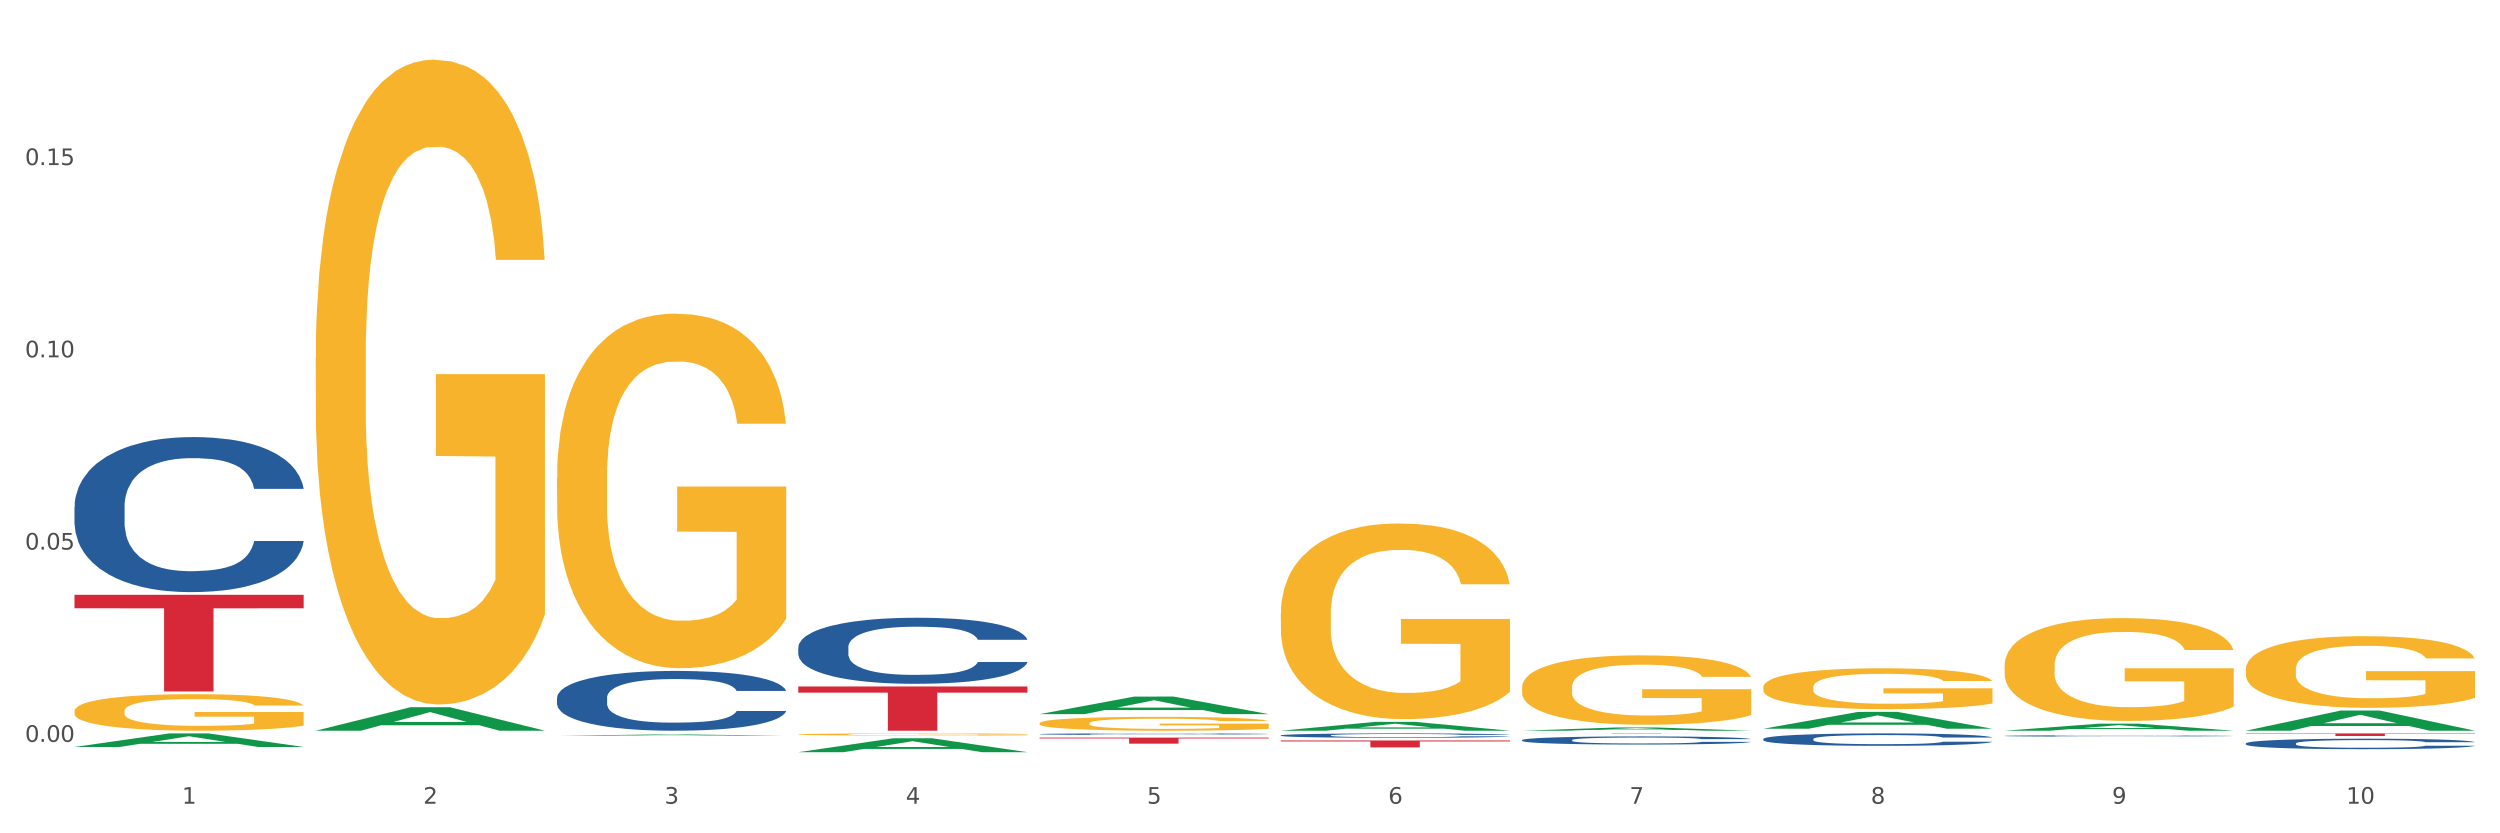
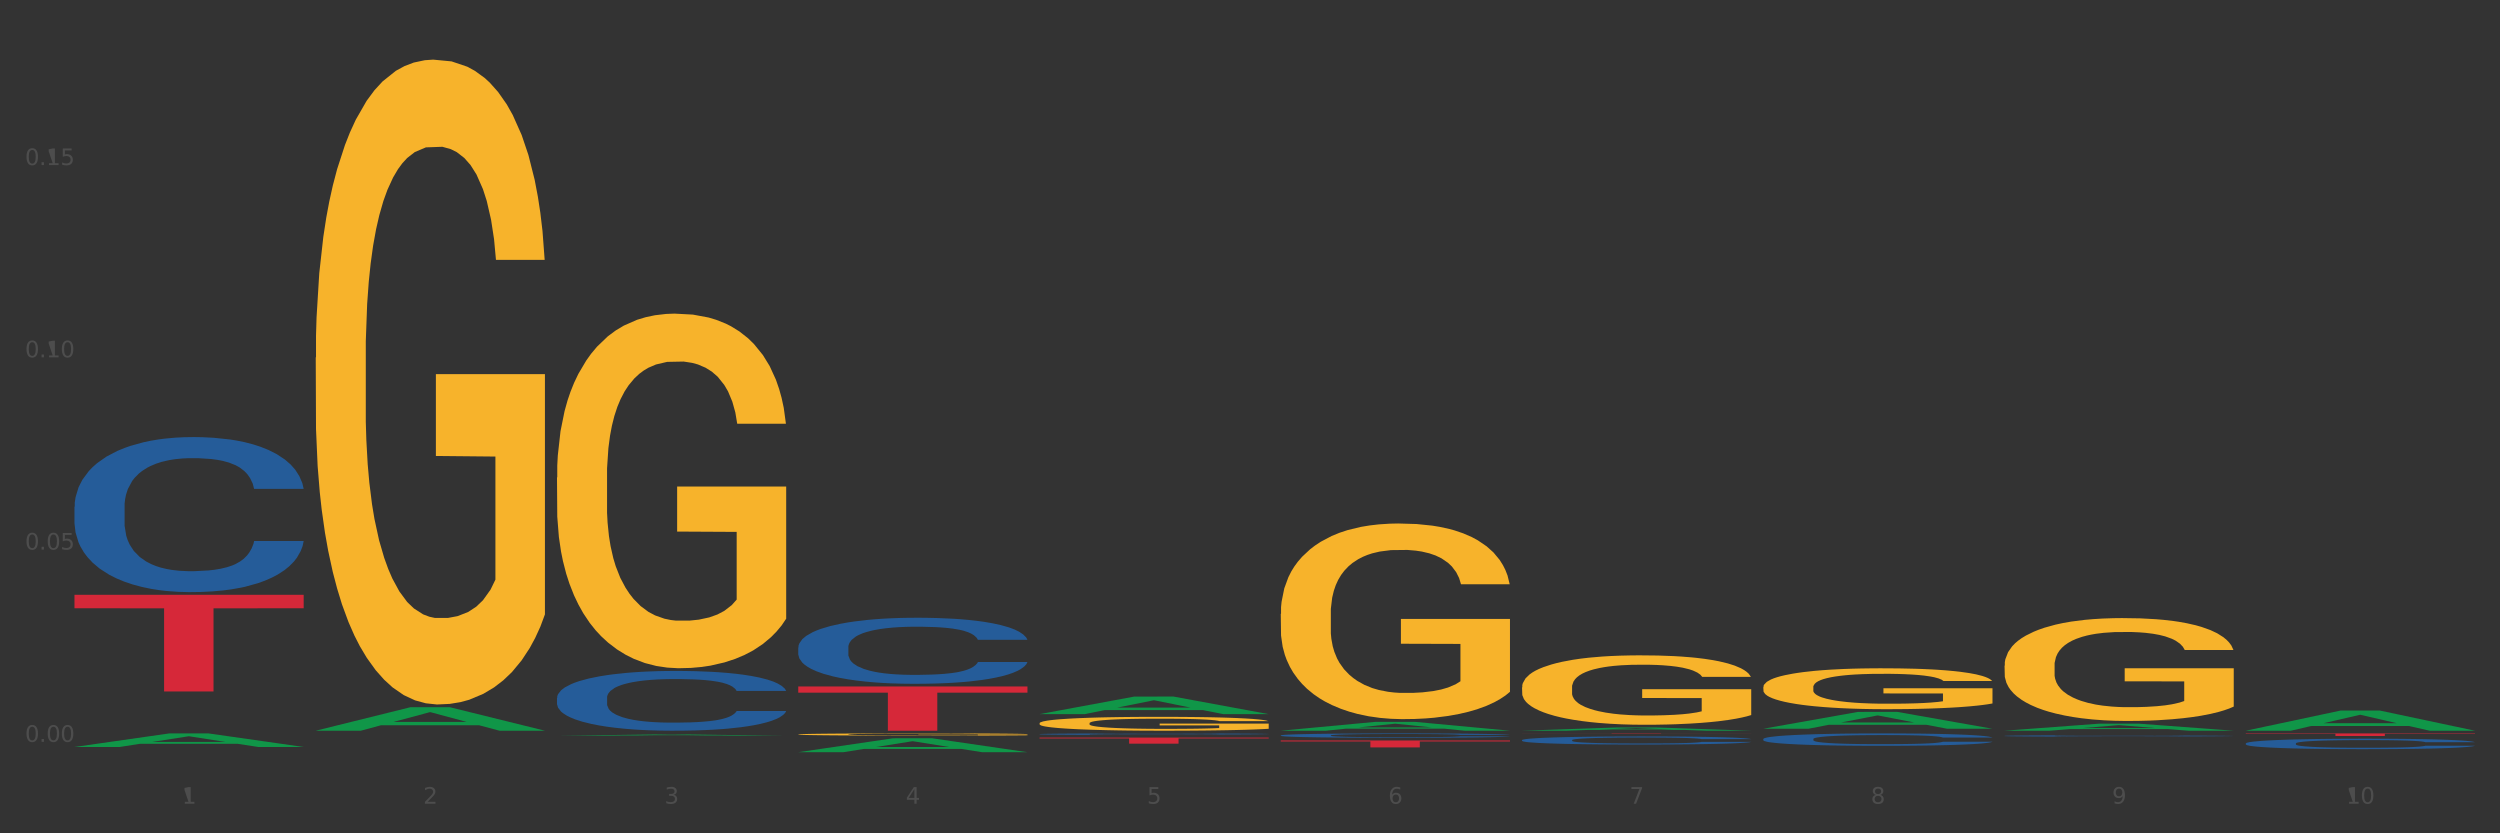
<svg xmlns="http://www.w3.org/2000/svg" xmlns:xlink="http://www.w3.org/1999/xlink" width="1080pt" height="360pt" viewBox="0 0 1080 360" version="1.1">
  <rect x="0" y="0" width="1080" height="360" fill="#333333" stroke="none" />
  <defs>
    <style type="text/css">*{stroke-linejoin: round; stroke-linecap: butt}</style>
  </defs>
  <g id="figure_1">
    <g id="patch_1">
-       <path d="M 0 360  L 1080 360  L 1080 0  L 0 0  z " style="fill: #ffffff; stroke: #ffffff; stroke-linejoin: miter" />
-     </g>
+       </g>
    <g id="axes_1">
      <g id="matplotlib.axis_1">
        <g id="xtick_1">
          <g id="text_1">
            <g style="fill: #4d4d4d" transform="translate(78.627 347.204) scale(0.096 -0.096)">
              <defs>
-                 <path id="DejaVuSans-31" d="M 794 531  L 1825 531  L 1825 4091  L 703 3866  L 703 4441  L 1819 4666  L 2450 4666  L 2450 531  L 3481 531  L 3481 0  L 794 0  L 794 531  z " transform="scale(0.016)" />
+                 <path id="DejaVuSans-31" d="M 794 531  L 1825 531  L 703 3866  L 703 4441  L 1819 4666  L 2450 4666  L 2450 531  L 3481 531  L 3481 0  L 794 0  L 794 531  z " transform="scale(0.016)" />
              </defs>
              <use xlink:href="#DejaVuSans-31" />
            </g>
          </g>
        </g>
        <g id="xtick_2">
          <g id="text_2">
            <g style="fill: #4d4d4d" transform="translate(182.851 347.204) scale(0.096 -0.096)">
              <defs>
                <path id="DejaVuSans-32" d="M 1228 531  L 3431 531  L 3431 0  L 469 0  L 469 531  Q 828 903 1448 1529  Q 2069 2156 2228 2338  Q 2531 2678 2651 2914  Q 2772 3150 2772 3378  Q 2772 3750 2511 3984  Q 2250 4219 1831 4219  Q 1534 4219 1204 4116  Q 875 4013 500 3803  L 500 4441  Q 881 4594 1212 4672  Q 1544 4750 1819 4750  Q 2544 4750 2975 4387  Q 3406 4025 3406 3419  Q 3406 3131 3298 2873  Q 3191 2616 2906 2266  Q 2828 2175 2409 1742  Q 1991 1309 1228 531  z " transform="scale(0.016)" />
              </defs>
              <use xlink:href="#DejaVuSans-32" />
            </g>
          </g>
        </g>
        <g id="xtick_3">
          <g id="text_3">
            <g style="fill: #4d4d4d" transform="translate(287.074 347.204) scale(0.096 -0.096)">
              <defs>
                <path id="DejaVuSans-33" d="M 2597 2516  Q 3050 2419 3304 2112  Q 3559 1806 3559 1356  Q 3559 666 3084 287  Q 2609 -91 1734 -91  Q 1441 -91 1130 -33  Q 819 25 488 141  L 488 750  Q 750 597 1062 519  Q 1375 441 1716 441  Q 2309 441 2620 675  Q 2931 909 2931 1356  Q 2931 1769 2642 2001  Q 2353 2234 1838 2234  L 1294 2234  L 1294 2753  L 1863 2753  Q 2328 2753 2575 2939  Q 2822 3125 2822 3475  Q 2822 3834 2567 4026  Q 2313 4219 1838 4219  Q 1578 4219 1281 4162  Q 984 4106 628 3988  L 628 4550  Q 988 4650 1302 4700  Q 1616 4750 1894 4750  Q 2613 4750 3031 4423  Q 3450 4097 3450 3541  Q 3450 3153 3228 2886  Q 3006 2619 2597 2516  z " transform="scale(0.016)" />
              </defs>
              <use xlink:href="#DejaVuSans-33" />
            </g>
          </g>
        </g>
        <g id="xtick_4">
          <g id="text_4">
            <g style="fill: #4d4d4d" transform="translate(391.298 347.204) scale(0.096 -0.096)">
              <defs>
                <path id="DejaVuSans-34" d="M 2419 4116  L 825 1625  L 2419 1625  L 2419 4116  z M 2253 4666  L 3047 4666  L 3047 1625  L 3713 1625  L 3713 1100  L 3047 1100  L 3047 0  L 2419 0  L 2419 1100  L 313 1100  L 313 1709  L 2253 4666  z " transform="scale(0.016)" />
              </defs>
              <use xlink:href="#DejaVuSans-34" />
            </g>
          </g>
        </g>
        <g id="xtick_5">
          <g id="text_5">
            <g style="fill: #4d4d4d" transform="translate(495.522 347.204) scale(0.096 -0.096)">
              <defs>
                <path id="DejaVuSans-35" d="M 691 4666  L 3169 4666  L 3169 4134  L 1269 4134  L 1269 2991  Q 1406 3038 1543 3061  Q 1681 3084 1819 3084  Q 2600 3084 3056 2656  Q 3513 2228 3513 1497  Q 3513 744 3044 326  Q 2575 -91 1722 -91  Q 1428 -91 1123 -41  Q 819 9 494 109  L 494 744  Q 775 591 1075 516  Q 1375 441 1709 441  Q 2250 441 2565 725  Q 2881 1009 2881 1497  Q 2881 1984 2565 2268  Q 2250 2553 1709 2553  Q 1456 2553 1204 2497  Q 953 2441 691 2322  L 691 4666  z " transform="scale(0.016)" />
              </defs>
              <use xlink:href="#DejaVuSans-35" />
            </g>
          </g>
        </g>
        <g id="xtick_6">
          <g id="text_6">
            <g style="fill: #4d4d4d" transform="translate(599.745 347.204) scale(0.096 -0.096)">
              <defs>
                <path id="DejaVuSans-36" d="M 2113 2584  Q 1688 2584 1439 2293  Q 1191 2003 1191 1497  Q 1191 994 1439 701  Q 1688 409 2113 409  Q 2538 409 2786 701  Q 3034 994 3034 1497  Q 3034 2003 2786 2293  Q 2538 2584 2113 2584  z M 3366 4563  L 3366 3988  Q 3128 4100 2886 4159  Q 2644 4219 2406 4219  Q 1781 4219 1451 3797  Q 1122 3375 1075 2522  Q 1259 2794 1537 2939  Q 1816 3084 2150 3084  Q 2853 3084 3261 2657  Q 3669 2231 3669 1497  Q 3669 778 3244 343  Q 2819 -91 2113 -91  Q 1303 -91 875 529  Q 447 1150 447 2328  Q 447 3434 972 4092  Q 1497 4750 2381 4750  Q 2619 4750 2861 4703  Q 3103 4656 3366 4563  z " transform="scale(0.016)" />
              </defs>
              <use xlink:href="#DejaVuSans-36" />
            </g>
          </g>
        </g>
        <g id="xtick_7">
          <g id="text_7">
            <g style="fill: #4d4d4d" transform="translate(703.969 347.204) scale(0.096 -0.096)">
              <defs>
                <path id="DejaVuSans-37" d="M 525 4666  L 3525 4666  L 3525 4397  L 1831 0  L 1172 0  L 2766 4134  L 525 4134  L 525 4666  z " transform="scale(0.016)" />
              </defs>
              <use xlink:href="#DejaVuSans-37" />
            </g>
          </g>
        </g>
        <g id="xtick_8">
          <g id="text_8">
            <g style="fill: #4d4d4d" transform="translate(808.193 347.204) scale(0.096 -0.096)">
              <defs>
                <path id="DejaVuSans-38" d="M 2034 2216  Q 1584 2216 1326 1975  Q 1069 1734 1069 1313  Q 1069 891 1326 650  Q 1584 409 2034 409  Q 2484 409 2743 651  Q 3003 894 3003 1313  Q 3003 1734 2745 1975  Q 2488 2216 2034 2216  z M 1403 2484  Q 997 2584 770 2862  Q 544 3141 544 3541  Q 544 4100 942 4425  Q 1341 4750 2034 4750  Q 2731 4750 3128 4425  Q 3525 4100 3525 3541  Q 3525 3141 3298 2862  Q 3072 2584 2669 2484  Q 3125 2378 3379 2068  Q 3634 1759 3634 1313  Q 3634 634 3220 271  Q 2806 -91 2034 -91  Q 1263 -91 848 271  Q 434 634 434 1313  Q 434 1759 690 2068  Q 947 2378 1403 2484  z M 1172 3481  Q 1172 3119 1398 2916  Q 1625 2713 2034 2713  Q 2441 2713 2670 2916  Q 2900 3119 2900 3481  Q 2900 3844 2670 4047  Q 2441 4250 2034 4250  Q 1625 4250 1398 4047  Q 1172 3844 1172 3481  z " transform="scale(0.016)" />
              </defs>
              <use xlink:href="#DejaVuSans-38" />
            </g>
          </g>
        </g>
        <g id="xtick_9">
          <g id="text_9">
            <g style="fill: #4d4d4d" transform="translate(912.416 347.204) scale(0.096 -0.096)">
              <defs>
                <path id="DejaVuSans-39" d="M 703 97  L 703 672  Q 941 559 1184 500  Q 1428 441 1663 441  Q 2288 441 2617 861  Q 2947 1281 2994 2138  Q 2813 1869 2534 1725  Q 2256 1581 1919 1581  Q 1219 1581 811 2004  Q 403 2428 403 3163  Q 403 3881 828 4315  Q 1253 4750 1959 4750  Q 2769 4750 3195 4129  Q 3622 3509 3622 2328  Q 3622 1225 3098 567  Q 2575 -91 1691 -91  Q 1453 -91 1209 -44  Q 966 3 703 97  z M 1959 2075  Q 2384 2075 2632 2365  Q 2881 2656 2881 3163  Q 2881 3666 2632 3958  Q 2384 4250 1959 4250  Q 1534 4250 1286 3958  Q 1038 3666 1038 3163  Q 1038 2656 1286 2365  Q 1534 2075 1959 2075  z " transform="scale(0.016)" />
              </defs>
              <use xlink:href="#DejaVuSans-39" />
            </g>
          </g>
        </g>
        <g id="xtick_10">
          <g id="text_10">
            <g style="fill: #4d4d4d" transform="translate(1013.586 347.204) scale(0.096 -0.096)">
              <defs>
                <path id="DejaVuSans-30" d="M 2034 4250  Q 1547 4250 1301 3770  Q 1056 3291 1056 2328  Q 1056 1369 1301 889  Q 1547 409 2034 409  Q 2525 409 2770 889  Q 3016 1369 3016 2328  Q 3016 3291 2770 3770  Q 2525 4250 2034 4250  z M 2034 4750  Q 2819 4750 3233 4129  Q 3647 3509 3647 2328  Q 3647 1150 3233 529  Q 2819 -91 2034 -91  Q 1250 -91 836 529  Q 422 1150 422 2328  Q 422 3509 836 4129  Q 1250 4750 2034 4750  z " transform="scale(0.016)" />
              </defs>
              <use xlink:href="#DejaVuSans-31" />
              <use xlink:href="#DejaVuSans-30" transform="translate(63.623 0)" />
            </g>
          </g>
        </g>
        <g id="xtick_11" />
        <g id="xtick_12" />
        <g id="xtick_13" />
        <g id="xtick_14" />
        <g id="xtick_15" />
        <g id="xtick_16" />
        <g id="xtick_17" />
        <g id="xtick_18" />
        <g id="xtick_19" />
      </g>
      <g id="matplotlib.axis_2">
        <g id="ytick_1">
          <g id="text_11">
            <g style="fill: #4d4d4d" transform="translate(10.8 320.481) scale(0.096 -0.096)">
              <defs>
                <path id="DejaVuSans-2e" d="M 684 794  L 1344 794  L 1344 0  L 684 0  L 684 794  z " transform="scale(0.016)" />
              </defs>
              <use xlink:href="#DejaVuSans-30" />
              <use xlink:href="#DejaVuSans-2e" transform="translate(63.623 0)" />
              <use xlink:href="#DejaVuSans-30" transform="translate(95.41 0)" />
              <use xlink:href="#DejaVuSans-30" transform="translate(159.033 0)" />
            </g>
          </g>
        </g>
        <g id="ytick_2">
          <g id="text_12">
            <g style="fill: #4d4d4d" transform="translate(10.8 237.425) scale(0.096 -0.096)">
              <use xlink:href="#DejaVuSans-30" />
              <use xlink:href="#DejaVuSans-2e" transform="translate(63.623 0)" />
              <use xlink:href="#DejaVuSans-30" transform="translate(95.41 0)" />
              <use xlink:href="#DejaVuSans-35" transform="translate(159.033 0)" />
            </g>
          </g>
        </g>
        <g id="ytick_3">
          <g id="text_13">
            <g style="fill: #4d4d4d" transform="translate(10.8 154.369) scale(0.096 -0.096)">
              <use xlink:href="#DejaVuSans-30" />
              <use xlink:href="#DejaVuSans-2e" transform="translate(63.623 0)" />
              <use xlink:href="#DejaVuSans-31" transform="translate(95.41 0)" />
              <use xlink:href="#DejaVuSans-30" transform="translate(159.033 0)" />
            </g>
          </g>
        </g>
        <g id="ytick_4">
          <g id="text_14">
            <g style="fill: #4d4d4d" transform="translate(10.8 71.313) scale(0.096 -0.096)">
              <use xlink:href="#DejaVuSans-30" />
              <use xlink:href="#DejaVuSans-2e" transform="translate(63.623 0)" />
              <use xlink:href="#DejaVuSans-31" transform="translate(95.41 0)" />
              <use xlink:href="#DejaVuSans-35" transform="translate(159.033 0)" />
            </g>
          </g>
        </g>
        <g id="ytick_5" />
        <g id="ytick_6" />
        <g id="ytick_7" />
        <g id="ytick_8" />
      </g>
      <g id="PolyCollection_1">
        <path d="M 32.175 322.687  L 32.277 322.682  L 73.107 316.839  L 90.051 316.834  L 131.187 322.698  L 111.589 322.698  L 102.709 321.333  L 60.552 321.333  L 60.246 321.355  L 51.671 322.698  L 32.175 322.698  L 32.175 322.687  L 65.86 320.518  L 97.401 320.512  L 81.783 318.084  L 81.579 318.073  L 81.375 318.089  L 65.758 320.512  L 65.86 320.518  L 32.175 322.687  z " clip-path="url(#p0c46ff9c24)" style="fill: #109648" />
        <path d="M 449.069 317.128  L 449.187 317.128  L 449.187 317.111  L 449.538 317.088  L 450.825 317.046  L 452.464 317.014  L 455.272 316.977  L 456.794 316.962  L 458.783 316.944  L 462.88 316.916  L 467.561 316.892  L 470.838 316.879  L 473.296 316.871  L 478.797 316.856  L 481.957 316.849  L 485.234 316.844  L 488.042 316.84  L 492.724 316.836  L 496.469 316.834  L 500.799 316.834  L 504.427 316.834  L 509.226 316.837  L 516.248 316.844  L 518.94 316.848  L 522.568 316.855  L 526.313 316.865  L 529.356 316.874  L 532.867 316.888  L 536.495 316.906  L 540.006 316.929  L 542.464 316.95  L 544.454 316.972  L 546.209 316.999  L 547.497 317.028  L 548.082 317.053  L 526.664 317.053  L 526.079 317.031  L 524.909 317.007  L 523.738 316.99  L 522.451 316.977  L 520.461 316.962  L 518.706 316.953  L 515.78 316.941  L 513.088 316.934  L 510.864 316.93  L 508.173 316.926  L 502.438 316.923  L 498.342 316.923  L 495.767 316.924  L 492.607 316.927  L 489.915 316.931  L 486.755 316.938  L 484.297 316.946  L 481.84 316.956  L 480.435 316.964  L 478.328 316.977  L 476.924 316.987  L 475.051 317.006  L 473.998 317.019  L 472.126 317.053  L 471.306 317.078  L 470.955 317.096  L 470.721 317.115  L 470.721 317.208  L 471.423 317.25  L 472.009 317.268  L 472.945 317.289  L 474.7 317.315  L 477.275 317.341  L 479.967 317.359  L 482.191 317.371  L 484.297 317.379  L 486.404 317.386  L 488.979 317.392  L 491.085 317.395  L 494.245 317.399  L 497.991 317.4  L 500.916 317.4  L 506.885 317.397  L 509.577 317.394  L 512.152 317.39  L 514.961 317.384  L 517.184 317.377  L 518.472 317.371  L 520.578 317.36  L 522.217 317.348  L 523.621 317.334  L 524.558 317.322  L 525.611 317.304  L 526.43 317.284  L 526.664 317.273  L 548.082 317.273  L 547.614 317.295  L 546.795 317.315  L 545.156 317.344  L 543.869 317.36  L 541.879 317.38  L 539.772 317.396  L 536.846 317.415  L 534.155 317.429  L 531.346 317.441  L 528.303 317.451  L 522.802 317.466  L 520.813 317.471  L 516.599 317.478  L 513.322 317.482  L 508.524 317.486  L 503.608 317.488  L 498.459 317.489  L 493.894 317.488  L 488.862 317.484  L 485.702 317.481  L 482.191 317.475  L 478.094 317.467  L 474.232 317.457  L 470.604 317.445  L 467.21 317.431  L 464.05 317.415  L 459.954 317.39  L 456.911 317.365  L 454.687 317.341  L 453.166 317.321  L 451.644 317.296  L 450.825 317.279  L 449.538 317.237  L 449.069 317.198  L 449.069 317.128  z " clip-path="url(#p0c46ff9c24)" style="fill: #255c99" />
        <path d="M 344.846 279.686  L 344.963 279.66  L 344.963 278.931  L 345.314 277.94  L 346.601 276.116  L 348.24 274.735  L 351.049 273.119  L 352.57 272.441  L 354.56 271.685  L 358.656 270.46  L 363.338 269.418  L 366.615 268.844  L 369.072 268.479  L 374.573 267.828  L 377.733 267.541  L 381.01 267.307  L 383.819 267.15  L 388.5 266.968  L 392.245 266.89  L 396.576 266.864  L 400.204 266.89  L 405.002 266.994  L 412.025 267.307  L 414.716 267.489  L 418.344 267.802  L 422.09 268.219  L 425.133 268.636  L 428.644 269.235  L 432.272 270.017  L 435.783 271.008  L 438.241 271.92  L 440.23 272.884  L 441.986 274.057  L 443.273 275.334  L 443.858 276.403  L 422.441 276.403  L 421.856 275.438  L 420.685 274.396  L 419.515 273.692  L 418.227 273.119  L 416.238 272.467  L 414.482 272.05  L 411.556 271.555  L 408.865 271.242  L 406.641 271.06  L 403.949 270.903  L 398.214 270.747  L 394.118 270.747  L 391.543 270.799  L 388.383 270.929  L 385.691 271.112  L 382.531 271.425  L 380.074 271.763  L 377.616 272.206  L 376.211 272.519  L 374.105 273.093  L 372.7 273.562  L 370.828 274.37  L 369.775 274.943  L 367.902 276.429  L 367.083 277.523  L 366.732 278.279  L 366.498 279.113  L 366.498 283.179  L 367.2 285.003  L 367.785 285.785  L 368.721 286.671  L 370.477 287.818  L 373.052 288.939  L 375.743 289.747  L 377.967 290.242  L 380.074 290.607  L 382.18 290.893  L 384.755 291.154  L 386.862 291.31  L 390.022 291.467  L 393.767 291.545  L 396.693 291.545  L 402.662 291.415  L 405.353 291.284  L 407.928 291.102  L 410.737 290.815  L 412.961 290.503  L 414.248 290.268  L 416.355 289.773  L 417.993 289.252  L 419.398 288.652  L 420.334 288.131  L 421.387 287.349  L 422.207 286.463  L 422.441 285.994  L 443.858 285.994  L 443.39 286.932  L 442.571 287.844  L 440.932 289.069  L 439.645 289.773  L 437.655 290.633  L 435.549 291.363  L 432.623 292.171  L 429.931 292.77  L 427.122 293.291  L 424.079 293.76  L 418.579 294.412  L 416.589 294.594  L 412.376 294.907  L 409.099 295.09  L 404.3 295.272  L 399.385 295.376  L 394.235 295.402  L 389.671 295.35  L 384.638 295.194  L 381.478 295.037  L 377.967 294.803  L 373.871 294.438  L 370.009 293.995  L 366.38 293.474  L 362.986 292.874  L 359.826 292.197  L 355.73 291.076  L 352.687 289.981  L 350.464 288.965  L 348.942 288.105  L 347.421 287.01  L 346.601 286.254  L 345.314 284.43  L 344.846 282.736  L 344.846 279.686  z " clip-path="url(#p0c46ff9c24)" style="fill: #255c99" />
        <path d="M 240.622 301.446  L 240.739 301.423  L 240.739 300.762  L 241.09 299.866  L 242.378 298.215  L 244.016 296.965  L 246.825 295.503  L 248.347 294.889  L 250.336 294.205  L 254.432 293.097  L 259.114 292.153  L 262.391 291.634  L 264.849 291.304  L 270.349 290.715  L 273.509 290.455  L 276.786 290.243  L 279.595 290.101  L 284.277 289.936  L 288.022 289.865  L 292.352 289.842  L 295.98 289.865  L 300.779 289.96  L 307.801 290.243  L 310.493 290.408  L 314.121 290.691  L 317.866 291.068  L 320.909 291.446  L 324.42 291.988  L 328.048 292.696  L 331.559 293.592  L 334.017 294.418  L 336.007 295.29  L 337.762 296.352  L 339.049 297.508  L 339.635 298.475  L 318.217 298.475  L 317.632 297.602  L 316.462 296.658  L 315.291 296.022  L 314.004 295.503  L 312.014 294.913  L 310.259 294.536  L 307.333 294.087  L 304.641 293.804  L 302.417 293.639  L 299.725 293.498  L 293.991 293.356  L 289.894 293.356  L 287.32 293.403  L 284.16 293.521  L 281.468 293.686  L 278.308 293.969  L 275.85 294.276  L 273.392 294.677  L 271.988 294.96  L 269.881 295.479  L 268.477 295.904  L 266.604 296.635  L 265.551 297.154  L 263.678 298.498  L 262.859 299.489  L 262.508 300.173  L 262.274 300.928  L 262.274 304.607  L 262.976 306.258  L 263.561 306.966  L 264.498 307.768  L 266.253 308.806  L 268.828 309.82  L 271.52 310.551  L 273.743 310.999  L 275.85 311.329  L 277.957 311.589  L 280.532 311.825  L 282.638 311.966  L 285.798 312.108  L 289.543 312.178  L 292.469 312.178  L 298.438 312.061  L 301.13 311.943  L 303.705 311.777  L 306.513 311.518  L 308.737 311.235  L 310.025 311.023  L 312.131 310.575  L 313.77 310.103  L 315.174 309.56  L 316.11 309.089  L 317.164 308.381  L 317.983 307.579  L 318.217 307.154  L 339.635 307.154  L 339.167 308.004  L 338.347 308.829  L 336.709 309.938  L 335.421 310.575  L 333.432 311.353  L 331.325 312.013  L 328.399 312.745  L 325.707 313.287  L 322.899 313.759  L 319.856 314.183  L 314.355 314.773  L 312.365 314.938  L 308.152 315.221  L 304.875 315.386  L 300.077 315.551  L 295.161 315.646  L 290.011 315.669  L 285.447 315.622  L 280.414 315.481  L 277.254 315.339  L 273.743 315.127  L 269.647 314.797  L 265.785 314.396  L 262.157 313.924  L 258.763 313.381  L 255.603 312.768  L 251.507 311.754  L 248.464 310.763  L 246.24 309.843  L 244.718 309.065  L 243.197 308.074  L 242.378 307.39  L 241.09 305.739  L 240.622 304.206  L 240.622 301.446  z " clip-path="url(#p0c46ff9c24)" style="fill: #255c99" />
        <path d="M 32.175 218.911  L 32.292 218.85  L 32.292 217.137  L 32.643 214.813  L 33.931 210.531  L 35.569 207.289  L 38.378 203.496  L 39.899 201.906  L 41.889 200.132  L 45.985 197.257  L 50.667 194.81  L 53.944 193.464  L 56.401 192.608  L 61.902 191.079  L 65.062 190.406  L 68.339 189.855  L 71.148 189.488  L 75.829 189.06  L 79.575 188.877  L 83.905 188.816  L 87.533 188.877  L 92.331 189.121  L 99.354 189.855  L 102.045 190.284  L 105.674 191.018  L 109.419 191.996  L 112.462 192.975  L 115.973 194.382  L 119.601 196.217  L 123.112 198.542  L 125.57 200.683  L 127.559 202.946  L 129.315 205.699  L 130.602 208.696  L 131.187 211.204  L 109.77 211.204  L 109.185 208.941  L 108.014 206.494  L 106.844 204.842  L 105.557 203.496  L 103.567 201.967  L 101.811 200.988  L 98.886 199.826  L 96.194 199.092  L 93.97 198.664  L 91.278 198.297  L 85.543 197.93  L 81.447 197.93  L 78.872 198.052  L 75.712 198.358  L 73.021 198.786  L 69.861 199.52  L 67.403 200.316  L 64.945 201.355  L 63.541 202.089  L 61.434 203.435  L 60.03 204.536  L 58.157 206.433  L 57.104 207.778  L 55.231 211.265  L 54.412 213.834  L 54.061 215.608  L 53.827 217.566  L 53.827 227.108  L 54.529 231.39  L 55.114 233.225  L 56.05 235.305  L 57.806 237.996  L 60.381 240.627  L 63.072 242.523  L 65.296 243.685  L 67.403 244.542  L 69.509 245.215  L 72.084 245.826  L 74.191 246.193  L 77.351 246.56  L 81.096 246.744  L 84.022 246.744  L 89.991 246.438  L 92.683 246.132  L 95.257 245.704  L 98.066 245.031  L 100.29 244.297  L 101.577 243.746  L 103.684 242.584  L 105.322 241.361  L 106.727 239.954  L 107.663 238.73  L 108.717 236.895  L 109.536 234.816  L 109.77 233.715  L 131.187 233.715  L 130.719 235.917  L 129.9 238.058  L 128.262 240.933  L 126.974 242.584  L 124.985 244.603  L 122.878 246.316  L 119.952 248.212  L 117.26 249.619  L 114.451 250.842  L 111.408 251.943  L 105.908 253.473  L 103.918 253.901  L 99.705 254.635  L 96.428 255.063  L 91.629 255.491  L 86.714 255.736  L 81.564 255.797  L 77 255.675  L 71.967 255.308  L 68.807 254.941  L 65.296 254.39  L 61.2 253.534  L 57.338 252.494  L 53.71 251.27  L 50.316 249.863  L 47.156 248.273  L 43.059 245.643  L 40.016 243.074  L 37.793 240.688  L 36.271 238.669  L 34.75 236.1  L 33.931 234.326  L 32.643 230.044  L 32.175 226.068  L 32.175 218.911  z " clip-path="url(#p0c46ff9c24)" style="fill: #255c99" />
-         <path d="M 32.175 307.181  L 32.292 307.167  L 32.292 306.648  L 32.526 306.201  L 33.695 305.12  L 35.448 304.227  L 36.734 303.751  L 38.02 303.362  L 39.54 302.973  L 41.41 302.569  L 44.8 301.979  L 46.904 301.676  L 49.476 301.359  L 54.152 300.898  L 57.542 300.638  L 61.049 300.422  L 66.777 300.163  L 70.517 300.047  L 74.492 299.961  L 79.285 299.903  L 82.909 299.889  L 90.858 299.932  L 97.638 300.062  L 100.911 300.163  L 105.119 300.336  L 107.34 300.451  L 110.964 300.681  L 114.705 300.984  L 117.277 301.244  L 121.134 301.734  L 124.057 302.223  L 126.745 302.829  L 128.148 303.247  L 129.2 303.636  L 130.135 304.083  L 131.071 304.789  L 110.029 304.789  L 109.211 304.284  L 107.925 303.809  L 106.054 303.348  L 104.418 303.059  L 101.612 302.699  L 99.041 302.468  L 96.352 302.296  L 93.079 302.151  L 90.507 302.079  L 86.883 302.022  L 79.752 302.036  L 74.96 302.151  L 71.686 302.296  L 69.582 302.425  L 67.712 302.569  L 65.608 302.771  L 63.153 303.074  L 61.399 303.348  L 59.646 303.693  L 58.243 304.039  L 56.957 304.443  L 55.905 304.875  L 55.087 305.322  L 54.386 305.87  L 53.801 306.777  L 53.801 308.752  L 54.035 309.199  L 54.619 309.789  L 55.321 310.236  L 56.49 310.769  L 57.542 311.13  L 59.529 311.649  L 61.75 312.081  L 63.504 312.355  L 65.257 312.585  L 68.296 312.902  L 71.686 313.162  L 74.609 313.32  L 78.583 313.464  L 81.272 313.522  L 83.61 313.551  L 89.338 313.551  L 93.429 313.508  L 97.988 313.407  L 101.495 313.277  L 104.418 313.118  L 107.691 312.859  L 109.795 312.614  L 109.795 309.602  L 84.078 309.588  L 84.078 307.585  L 131.187 307.585  L 131.187 313.464  L 129.2 313.767  L 126.979 314.041  L 124.641 314.286  L 121.134 314.588  L 116.926 314.877  L 113.185 315.078  L 109.211 315.251  L 104.535 315.41  L 98.456 315.554  L 94.715 315.612  L 90.039 315.655  L 84.545 315.669  L 79.752 315.64  L 75.076 315.568  L 70.167 315.439  L 65.374 315.251  L 61.75 315.064  L 58.126 314.833  L 54.269 314.531  L 51.229 314.243  L 48.891 313.983  L 46.32 313.652  L 43.514 313.219  L 41.41 312.83  L 39.54 312.427  L 37.552 311.908  L 36.15 311.461  L 34.747 310.899  L 33.928 310.481  L 32.993 309.833  L 32.292 308.925  L 32.175 307.181  z " clip-path="url(#p0c46ff9c24)" style="fill: #f7b32b" />
        <path d="M 240.622 206.275  L 240.739 206.136  L 240.739 201.099  L 240.973 196.762  L 242.142 186.27  L 243.895 177.596  L 245.181 172.979  L 246.467 169.202  L 247.987 165.424  L 249.857 161.507  L 253.247 155.771  L 255.351 152.833  L 257.923 149.755  L 262.599 145.278  L 265.989 142.76  L 269.496 140.662  L 275.224 138.143  L 278.965 137.024  L 282.939 136.185  L 287.732 135.625  L 291.356 135.485  L 299.305 135.905  L 306.085 137.164  L 309.358 138.143  L 313.566 139.822  L 315.788 140.941  L 319.411 143.18  L 323.152 146.118  L 325.724 148.636  L 329.581 153.393  L 332.504 158.149  L 335.193 164.025  L 336.595 168.082  L 337.647 171.86  L 338.583 176.197  L 339.518 183.052  L 318.476 183.052  L 317.658 178.155  L 316.372 173.538  L 314.502 169.062  L 312.865 166.264  L 310.06 162.766  L 307.488 160.528  L 304.799 158.849  L 301.526 157.45  L 298.954 156.75  L 295.33 156.191  L 288.2 156.331  L 283.407 157.45  L 280.134 158.849  L 278.03 160.108  L 276.159 161.507  L 274.055 163.466  L 271.6 166.403  L 269.847 169.062  L 268.093 172.419  L 266.69 175.777  L 265.405 179.694  L 264.352 183.891  L 263.534 188.228  L 262.833 193.544  L 262.248 202.358  L 262.248 221.525  L 262.482 225.862  L 263.067 231.598  L 263.768 235.935  L 264.937 241.111  L 265.989 244.608  L 267.976 249.645  L 270.197 253.842  L 271.951 256.5  L 273.704 258.739  L 276.744 261.816  L 280.134 264.335  L 283.056 265.874  L 287.031 267.273  L 289.719 267.832  L 292.057 268.112  L 297.785 268.112  L 301.877 267.692  L 306.436 266.713  L 309.943 265.454  L 312.865 263.915  L 316.138 261.397  L 318.242 259.018  L 318.242 229.779  L 292.525 229.639  L 292.525 210.193  L 339.635 210.193  L 339.635 267.273  L 337.647 270.21  L 335.426 272.869  L 333.088 275.247  L 329.581 278.185  L 325.373 280.983  L 321.632 282.942  L 317.658 284.62  L 312.982 286.159  L 306.903 287.558  L 303.163 288.118  L 298.487 288.538  L 292.992 288.678  L 288.2 288.398  L 283.524 287.698  L 278.614 286.439  L 273.821 284.62  L 270.197 282.802  L 266.574 280.563  L 262.716 277.625  L 259.677 274.827  L 257.339 272.309  L 254.767 269.091  L 251.961 264.894  L 249.857 261.117  L 247.987 257.2  L 246 252.163  L 244.597 247.826  L 243.194 242.37  L 242.376 238.313  L 241.441 232.017  L 240.739 223.204  L 240.622 206.275  z " clip-path="url(#p0c46ff9c24)" style="fill: #f7b32b" />
        <path d="M 344.846 296.567  L 443.858 296.567  L 443.858 299.221  L 404.91 299.239  L 404.91 315.669  L 383.559 315.669  L 383.559 299.239  L 344.846 299.221  L 344.846 296.585  L 344.846 296.567  z " clip-path="url(#p0c46ff9c24)" style="fill: #d62839" />
        <path d="M 449.069 318.653  L 548.082 318.653  L 548.082 319.015  L 509.134 319.017  L 509.134 321.255  L 487.783 321.255  L 487.783 319.017  L 449.069 319.015  L 449.069 318.656  L 449.069 318.653  z " clip-path="url(#p0c46ff9c24)" style="fill: #d62839" />
        <path d="M 553.293 317.683  L 553.41 317.681  L 553.41 317.632  L 553.761 317.567  L 555.049 317.446  L 556.687 317.355  L 559.496 317.248  L 561.017 317.203  L 563.007 317.153  L 567.103 317.072  L 571.785 317.003  L 575.062 316.965  L 577.52 316.941  L 583.02 316.897  L 586.18 316.878  L 589.457 316.863  L 592.266 316.853  L 596.948 316.841  L 600.693 316.835  L 605.023 316.834  L 608.651 316.835  L 613.45 316.842  L 620.472 316.863  L 623.164 316.875  L 626.792 316.896  L 630.537 316.923  L 633.58 316.951  L 637.091 316.991  L 640.719 317.042  L 644.23 317.108  L 646.688 317.168  L 648.677 317.232  L 650.433 317.31  L 651.72 317.394  L 652.306 317.465  L 630.888 317.465  L 630.303 317.401  L 629.132 317.332  L 627.962 317.286  L 626.675 317.248  L 624.685 317.205  L 622.929 317.177  L 620.004 317.144  L 617.312 317.123  L 615.088 317.111  L 612.396 317.101  L 606.661 317.091  L 602.565 317.091  L 599.99 317.094  L 596.83 317.103  L 594.139 317.115  L 590.979 317.136  L 588.521 317.158  L 586.063 317.187  L 584.659 317.208  L 582.552 317.246  L 581.148 317.277  L 579.275 317.331  L 578.222 317.368  L 576.349 317.467  L 575.53 317.539  L 575.179 317.589  L 574.945 317.645  L 574.945 317.914  L 575.647 318.035  L 576.232 318.086  L 577.168 318.145  L 578.924 318.221  L 581.499 318.295  L 584.191 318.349  L 586.414 318.381  L 588.521 318.405  L 590.628 318.424  L 593.202 318.442  L 595.309 318.452  L 598.469 318.462  L 602.214 318.468  L 605.14 318.468  L 611.109 318.459  L 613.801 318.45  L 616.375 318.438  L 619.184 318.419  L 621.408 318.399  L 622.695 318.383  L 624.802 318.35  L 626.441 318.316  L 627.845 318.276  L 628.781 318.242  L 629.835 318.19  L 630.654 318.131  L 630.888 318.1  L 652.306 318.1  L 651.837 318.162  L 651.018 318.223  L 649.38 318.304  L 648.092 318.35  L 646.103 318.407  L 643.996 318.456  L 641.07 318.509  L 638.378 318.549  L 635.569 318.583  L 632.526 318.614  L 627.026 318.657  L 625.036 318.669  L 620.823 318.69  L 617.546 318.702  L 612.747 318.714  L 607.832 318.721  L 602.682 318.723  L 598.118 318.719  L 593.085 318.709  L 589.925 318.699  L 586.414 318.683  L 582.318 318.659  L 578.456 318.63  L 574.828 318.595  L 571.434 318.556  L 568.274 318.511  L 564.177 318.437  L 561.135 318.364  L 558.911 318.297  L 557.389 318.24  L 555.868 318.167  L 555.049 318.117  L 553.761 317.997  L 553.293 317.884  L 553.293 317.683  z " clip-path="url(#p0c46ff9c24)" style="fill: #255c99" />
        <path d="M 553.293 319.887  L 652.306 319.887  L 652.306 320.303  L 613.358 320.306  L 613.358 322.879  L 592.006 322.879  L 592.006 320.306  L 553.293 320.303  L 553.293 319.89  L 553.293 319.887  z " clip-path="url(#p0c46ff9c24)" style="fill: #d62839" />
        <path d="M 970.188 316.834  L 1069.2 316.834  L 1069.2 316.989  L 1030.252 316.99  L 1030.252 317.95  L 1008.901 317.95  L 1008.901 316.99  L 970.188 316.989  L 970.188 316.835  L 970.188 316.834  z " clip-path="url(#p0c46ff9c24)" style="fill: #d62839" />
-         <path d="M 970.188 289.135  L 970.304 289.107  L 970.304 288.089  L 970.538 287.212  L 971.707 285.091  L 973.461 283.337  L 974.747 282.404  L 976.032 281.641  L 977.552 280.877  L 979.422 280.085  L 982.813 278.926  L 984.917 278.332  L 987.488 277.71  L 992.164 276.805  L 995.554 276.295  L 999.061 275.871  L 1004.789 275.362  L 1008.53 275.136  L 1012.505 274.966  L 1017.297 274.853  L 1020.921 274.825  L 1028.87 274.91  L 1035.65 275.164  L 1038.923 275.362  L 1043.132 275.702  L 1045.353 275.928  L 1048.977 276.38  L 1052.717 276.974  L 1055.289 277.483  L 1059.147 278.445  L 1062.069 279.406  L 1064.758 280.594  L 1066.161 281.414  L 1067.213 282.178  L 1068.148 283.055  L 1069.083 284.44  L 1048.041 284.44  L 1047.223 283.451  L 1045.937 282.517  L 1044.067 281.612  L 1042.43 281.047  L 1039.625 280.34  L 1037.053 279.887  L 1034.364 279.548  L 1031.091 279.265  L 1028.52 279.124  L 1024.896 279.01  L 1017.765 279.039  L 1012.972 279.265  L 1009.699 279.548  L 1007.595 279.802  L 1005.724 280.085  L 1003.62 280.481  L 1001.165 281.075  L 999.412 281.612  L 997.659 282.291  L 996.256 282.97  L 994.97 283.762  L 993.918 284.61  L 993.1 285.487  L 992.398 286.561  L 991.814 288.343  L 991.814 292.218  L 992.047 293.094  L 992.632 294.254  L 993.333 295.13  L 994.502 296.177  L 995.554 296.884  L 997.542 297.902  L 999.763 298.75  L 1001.516 299.288  L 1003.27 299.74  L 1006.309 300.362  L 1009.699 300.871  L 1012.621 301.183  L 1016.596 301.465  L 1019.285 301.578  L 1021.623 301.635  L 1027.351 301.635  L 1031.442 301.55  L 1036.001 301.352  L 1039.508 301.098  L 1042.43 300.787  L 1045.704 300.278  L 1047.808 299.797  L 1047.808 293.886  L 1022.09 293.858  L 1022.09 289.927  L 1069.2 289.927  L 1069.2 301.465  L 1067.213 302.059  L 1064.992 302.597  L 1062.654 303.077  L 1059.147 303.671  L 1054.938 304.237  L 1051.198 304.633  L 1047.223 304.972  L 1042.547 305.283  L 1036.469 305.566  L 1032.728 305.679  L 1028.052 305.764  L 1022.558 305.792  L 1017.765 305.736  L 1013.089 305.594  L 1008.179 305.34  L 1003.387 304.972  L 999.763 304.604  L 996.139 304.152  L 992.281 303.558  L 989.242 302.992  L 986.904 302.483  L 984.332 301.833  L 981.527 300.985  L 979.422 300.221  L 977.552 299.429  L 975.565 298.411  L 974.162 297.534  L 972.759 296.431  L 971.941 295.611  L 971.006 294.339  L 970.304 292.557  L 970.188 289.135  z " clip-path="url(#p0c46ff9c24)" style="fill: #f7b32b" />
        <path d="M 865.964 287.548  L 866.081 287.507  L 866.081 286.046  L 866.315 284.788  L 867.484 281.745  L 869.237 279.228  L 870.523 277.889  L 871.809 276.794  L 873.329 275.698  L 875.199 274.561  L 878.589 272.898  L 880.693 272.045  L 883.265 271.152  L 887.941 269.854  L 891.331 269.123  L 894.838 268.515  L 900.566 267.784  L 904.306 267.459  L 908.281 267.216  L 913.074 267.054  L 916.698 267.013  L 924.647 267.135  L 931.427 267.5  L 934.7 267.784  L 938.908 268.271  L 941.129 268.596  L 944.753 269.245  L 948.494 270.097  L 951.066 270.828  L 954.923 272.208  L 957.846 273.587  L 960.534 275.292  L 961.937 276.469  L 962.989 277.565  L 963.924 278.823  L 964.859 280.811  L 943.818 280.811  L 943 279.391  L 941.714 278.052  L 939.843 276.753  L 938.207 275.941  L 935.401 274.927  L 932.829 274.277  L 930.141 273.79  L 926.868 273.385  L 924.296 273.182  L 920.672 273.019  L 913.541 273.06  L 908.749 273.385  L 905.475 273.79  L 903.371 274.156  L 901.501 274.561  L 899.397 275.13  L 896.942 275.982  L 895.188 276.753  L 893.435 277.727  L 892.032 278.701  L 890.746 279.837  L 889.694 281.055  L 888.876 282.313  L 888.175 283.855  L 887.59 286.412  L 887.59 291.972  L 887.824 293.23  L 888.408 294.894  L 889.11 296.152  L 890.279 297.653  L 891.331 298.668  L 893.318 300.129  L 895.539 301.346  L 897.293 302.117  L 899.046 302.767  L 902.085 303.659  L 905.475 304.39  L 908.398 304.836  L 912.372 305.242  L 915.061 305.405  L 917.399 305.486  L 923.127 305.486  L 927.218 305.364  L 931.777 305.08  L 935.284 304.715  L 938.207 304.268  L 941.48 303.538  L 943.584 302.848  L 943.584 294.366  L 917.867 294.325  L 917.867 288.684  L 964.976 288.684  L 964.976 305.242  L 962.989 306.094  L 960.768 306.866  L 958.43 307.555  L 954.923 308.408  L 950.715 309.219  L 946.974 309.788  L 943 310.275  L 938.324 310.721  L 932.245 311.127  L 928.504 311.289  L 923.828 311.411  L 918.334 311.451  L 913.541 311.37  L 908.865 311.167  L 903.956 310.802  L 899.163 310.275  L 895.539 309.747  L 891.915 309.098  L 888.058 308.245  L 885.018 307.434  L 882.68 306.703  L 880.109 305.77  L 877.303 304.552  L 875.199 303.457  L 873.329 302.32  L 871.341 300.859  L 869.938 299.601  L 868.536 298.018  L 867.717 296.842  L 866.782 295.015  L 866.081 292.459  L 865.964 287.548  z " clip-path="url(#p0c46ff9c24)" style="fill: #f7b32b" />
        <path d="M 761.74 296.866  L 761.857 296.85  L 761.857 296.269  L 762.091 295.769  L 763.26 294.559  L 765.013 293.558  L 766.299 293.026  L 767.585 292.59  L 769.105 292.154  L 770.975 291.703  L 774.365 291.041  L 776.469 290.702  L 779.041 290.347  L 783.717 289.831  L 787.107 289.54  L 790.614 289.298  L 796.342 289.008  L 800.083 288.879  L 804.057 288.782  L 808.85 288.718  L 812.474 288.701  L 820.423 288.75  L 827.203 288.895  L 830.476 289.008  L 834.685 289.202  L 836.906 289.331  L 840.529 289.589  L 844.27 289.928  L 846.842 290.218  L 850.7 290.767  L 853.622 291.315  L 856.311 291.993  L 857.713 292.461  L 858.766 292.897  L 859.701 293.397  L 860.636 294.188  L 839.594 294.188  L 838.776 293.623  L 837.49 293.09  L 835.62 292.574  L 833.983 292.251  L 831.178 291.848  L 828.606 291.59  L 825.917 291.396  L 822.644 291.235  L 820.072 291.154  L 816.448 291.09  L 809.318 291.106  L 804.525 291.235  L 801.252 291.396  L 799.148 291.541  L 797.277 291.703  L 795.173 291.929  L 792.718 292.267  L 790.965 292.574  L 789.211 292.961  L 787.809 293.349  L 786.523 293.8  L 785.471 294.284  L 784.652 294.785  L 783.951 295.398  L 783.366 296.414  L 783.366 298.625  L 783.6 299.125  L 784.185 299.787  L 784.886 300.287  L 786.055 300.884  L 787.107 301.287  L 789.094 301.868  L 791.315 302.352  L 793.069 302.659  L 794.822 302.917  L 797.862 303.272  L 801.252 303.563  L 804.174 303.74  L 808.149 303.901  L 810.837 303.966  L 813.175 303.998  L 818.903 303.998  L 822.995 303.95  L 827.554 303.837  L 831.061 303.692  L 833.983 303.514  L 837.256 303.224  L 839.36 302.949  L 839.36 299.577  L 813.643 299.561  L 813.643 297.318  L 860.753 297.318  L 860.753 303.901  L 858.766 304.24  L 856.544 304.547  L 854.206 304.821  L 850.7 305.16  L 846.491 305.483  L 842.751 305.709  L 838.776 305.902  L 834.1 306.08  L 828.021 306.241  L 824.281 306.306  L 819.605 306.354  L 814.111 306.37  L 809.318 306.338  L 804.642 306.257  L 799.732 306.112  L 794.939 305.902  L 791.315 305.693  L 787.692 305.434  L 783.834 305.096  L 780.795 304.773  L 778.457 304.482  L 775.885 304.111  L 773.079 303.627  L 770.975 303.191  L 769.105 302.74  L 767.118 302.159  L 765.715 301.659  L 764.312 301.029  L 763.494 300.561  L 762.559 299.835  L 761.857 298.819  L 761.74 296.866  z " clip-path="url(#p0c46ff9c24)" style="fill: #f7b32b" />
        <path d="M 657.517 296.965  L 657.634 296.938  L 657.634 295.952  L 657.867 295.103  L 659.036 293.049  L 660.79 291.35  L 662.076 290.447  L 663.362 289.707  L 664.881 288.967  L 666.752 288.201  L 670.142 287.078  L 672.246 286.502  L 674.818 285.9  L 679.493 285.023  L 682.884 284.53  L 686.39 284.119  L 692.118 283.626  L 695.859 283.407  L 699.834 283.243  L 704.627 283.133  L 708.25 283.106  L 716.199 283.188  L 722.979 283.435  L 726.253 283.626  L 730.461 283.955  L 732.682 284.174  L 736.306 284.612  L 740.047 285.188  L 742.618 285.681  L 746.476 286.612  L 749.398 287.543  L 752.087 288.694  L 753.49 289.488  L 754.542 290.227  L 755.477 291.077  L 756.412 292.419  L 735.371 292.419  L 734.552 291.46  L 733.266 290.556  L 731.396 289.68  L 729.76 289.132  L 726.954 288.447  L 724.382 288.009  L 721.694 287.68  L 718.42 287.406  L 715.849 287.269  L 712.225 287.16  L 705.094 287.187  L 700.301 287.406  L 697.028 287.68  L 694.924 287.927  L 693.054 288.201  L 690.949 288.584  L 688.495 289.159  L 686.741 289.68  L 684.988 290.337  L 683.585 290.994  L 682.299 291.761  L 681.247 292.583  L 680.429 293.432  L 679.727 294.473  L 679.143 296.198  L 679.143 299.951  L 679.377 300.8  L 679.961 301.923  L 680.662 302.772  L 681.831 303.785  L 682.884 304.47  L 684.871 305.456  L 687.092 306.278  L 688.845 306.798  L 690.599 307.237  L 693.638 307.839  L 697.028 308.332  L 699.951 308.633  L 703.925 308.907  L 706.614 309.017  L 708.952 309.072  L 714.68 309.072  L 718.771 308.99  L 723.33 308.798  L 726.837 308.551  L 729.76 308.25  L 733.033 307.757  L 735.137 307.291  L 735.137 301.567  L 709.419 301.539  L 709.419 297.732  L 756.529 297.732  L 756.529 308.907  L 754.542 309.483  L 752.321 310.003  L 749.983 310.469  L 746.476 311.044  L 742.268 311.592  L 738.527 311.975  L 734.552 312.304  L 729.876 312.605  L 723.798 312.879  L 720.057 312.988  L 715.381 313.071  L 709.887 313.098  L 705.094 313.043  L 700.418 312.906  L 695.508 312.66  L 690.716 312.304  L 687.092 311.948  L 683.468 311.509  L 679.61 310.934  L 676.571 310.386  L 674.233 309.893  L 671.661 309.263  L 668.856 308.442  L 666.752 307.702  L 664.881 306.935  L 662.894 305.949  L 661.491 305.1  L 660.088 304.032  L 659.27 303.238  L 658.335 302.005  L 657.634 300.28  L 657.517 296.965  z " clip-path="url(#p0c46ff9c24)" style="fill: #f7b32b" />
        <path d="M 553.293 265.207  L 553.41 265.13  L 553.41 262.351  L 553.644 259.958  L 554.813 254.169  L 556.566 249.383  L 557.852 246.836  L 559.138 244.752  L 560.658 242.668  L 562.528 240.507  L 565.918 237.342  L 568.022 235.721  L 570.594 234.023  L 575.27 231.553  L 578.66 230.163  L 582.167 229.005  L 587.895 227.616  L 591.636 226.999  L 595.61 226.535  L 600.403 226.227  L 604.027 226.149  L 611.976 226.381  L 618.756 227.076  L 622.029 227.616  L 626.237 228.542  L 628.458 229.16  L 632.082 230.395  L 635.823 232.016  L 638.395 233.405  L 642.252 236.03  L 645.175 238.654  L 647.863 241.896  L 649.266 244.134  L 650.318 246.218  L 651.253 248.611  L 652.189 252.394  L 631.147 252.394  L 630.329 249.692  L 629.043 247.145  L 627.173 244.675  L 625.536 243.131  L 622.73 241.201  L 620.159 239.966  L 617.47 239.04  L 614.197 238.268  L 611.625 237.882  L 608.001 237.573  L 600.87 237.651  L 596.078 238.268  L 592.805 239.04  L 590.7 239.735  L 588.83 240.507  L 586.726 241.587  L 584.271 243.208  L 582.518 244.675  L 580.764 246.527  L 579.361 248.38  L 578.075 250.541  L 577.023 252.857  L 576.205 255.25  L 575.504 258.183  L 574.919 263.046  L 574.919 273.62  L 575.153 276.013  L 575.737 279.178  L 576.439 281.571  L 577.608 284.427  L 578.66 286.357  L 580.647 289.135  L 582.868 291.451  L 584.622 292.918  L 586.375 294.153  L 589.415 295.851  L 592.805 297.24  L 595.727 298.089  L 599.702 298.861  L 602.39 299.17  L 604.728 299.324  L 610.456 299.324  L 614.548 299.093  L 619.107 298.552  L 622.613 297.858  L 625.536 297.009  L 628.809 295.619  L 630.913 294.307  L 630.913 278.175  L 605.196 278.097  L 605.196 267.368  L 652.306 267.368  L 652.306 298.861  L 650.318 300.482  L 648.097 301.949  L 645.759 303.261  L 642.252 304.882  L 638.044 306.426  L 634.303 307.506  L 630.329 308.433  L 625.653 309.282  L 619.574 310.054  L 615.833 310.362  L 611.158 310.594  L 605.663 310.671  L 600.87 310.517  L 596.195 310.131  L 591.285 309.436  L 586.492 308.433  L 582.868 307.429  L 579.244 306.194  L 575.387 304.573  L 572.347 303.029  L 570.009 301.64  L 567.438 299.865  L 564.632 297.549  L 562.528 295.465  L 560.658 293.304  L 558.67 290.525  L 557.268 288.132  L 555.865 285.122  L 555.047 282.883  L 554.111 279.41  L 553.41 274.547  L 553.293 265.207  z " clip-path="url(#p0c46ff9c24)" style="fill: #f7b32b" />
        <path d="M 449.069 312.445  L 449.186 312.44  L 449.186 312.243  L 449.42 312.073  L 450.589 311.663  L 452.343 311.323  L 453.628 311.143  L 454.914 310.995  L 456.434 310.847  L 458.304 310.694  L 461.694 310.469  L 463.799 310.354  L 466.37 310.234  L 471.046 310.059  L 474.436 309.96  L 477.943 309.878  L 483.671 309.78  L 487.412 309.736  L 491.386 309.703  L 496.179 309.681  L 499.803 309.676  L 507.752 309.692  L 514.532 309.741  L 517.805 309.78  L 522.014 309.845  L 524.235 309.889  L 527.859 309.977  L 531.599 310.092  L 534.171 310.19  L 538.029 310.376  L 540.951 310.562  L 543.64 310.792  L 545.043 310.951  L 546.095 311.099  L 547.03 311.268  L 547.965 311.537  L 526.923 311.537  L 526.105 311.345  L 524.819 311.164  L 522.949 310.989  L 521.312 310.88  L 518.507 310.743  L 515.935 310.655  L 513.246 310.59  L 509.973 310.535  L 507.401 310.508  L 503.778 310.486  L 496.647 310.491  L 491.854 310.535  L 488.581 310.59  L 486.477 310.639  L 484.606 310.694  L 482.502 310.77  L 480.047 310.885  L 478.294 310.989  L 476.54 311.121  L 475.138 311.252  L 473.852 311.405  L 472.8 311.569  L 471.981 311.739  L 471.28 311.947  L 470.696 312.292  L 470.696 313.042  L 470.929 313.212  L 471.514 313.436  L 472.215 313.606  L 473.384 313.808  L 474.436 313.945  L 476.424 314.142  L 478.645 314.306  L 480.398 314.41  L 482.152 314.498  L 485.191 314.618  L 488.581 314.717  L 491.503 314.777  L 495.478 314.832  L 498.167 314.854  L 500.505 314.865  L 506.232 314.865  L 510.324 314.848  L 514.883 314.81  L 518.39 314.761  L 521.312 314.7  L 524.585 314.602  L 526.69 314.509  L 526.69 313.365  L 500.972 313.359  L 500.972 312.599  L 548.082 312.599  L 548.082 314.832  L 546.095 314.947  L 543.874 315.051  L 541.536 315.144  L 538.029 315.259  L 533.82 315.368  L 530.08 315.445  L 526.105 315.511  L 521.429 315.571  L 515.351 315.626  L 511.61 315.647  L 506.934 315.664  L 501.44 315.669  L 496.647 315.658  L 491.971 315.631  L 487.061 315.582  L 482.268 315.511  L 478.645 315.439  L 475.021 315.352  L 471.163 315.237  L 468.124 315.127  L 465.786 315.029  L 463.214 314.903  L 460.409 314.739  L 458.304 314.591  L 456.434 314.438  L 454.447 314.241  L 453.044 314.071  L 451.641 313.858  L 450.823 313.699  L 449.888 313.452  L 449.186 313.108  L 449.069 312.445  z " clip-path="url(#p0c46ff9c24)" style="fill: #f7b32b" />
        <path d="M 344.846 317.269  L 344.963 317.268  L 344.963 317.237  L 345.197 317.211  L 346.366 317.146  L 348.119 317.093  L 349.405 317.064  L 350.691 317.041  L 352.21 317.018  L 354.081 316.994  L 357.471 316.958  L 359.575 316.94  L 362.147 316.921  L 366.823 316.894  L 370.213 316.878  L 373.72 316.865  L 379.448 316.85  L 383.188 316.843  L 387.163 316.838  L 391.956 316.834  L 395.579 316.834  L 403.529 316.836  L 410.309 316.844  L 413.582 316.85  L 417.79 316.86  L 420.011 316.867  L 423.635 316.881  L 427.376 316.899  L 429.947 316.915  L 433.805 316.944  L 436.728 316.973  L 439.416 317.009  L 440.819 317.034  L 441.871 317.057  L 442.806 317.084  L 443.741 317.126  L 422.7 317.126  L 421.882 317.096  L 420.596 317.068  L 418.725 317.04  L 417.089 317.023  L 414.283 317.001  L 411.711 316.988  L 409.023 316.977  L 405.75 316.969  L 403.178 316.964  L 399.554 316.961  L 392.423 316.962  L 387.63 316.969  L 384.357 316.977  L 382.253 316.985  L 380.383 316.994  L 378.279 317.006  L 375.824 317.024  L 374.07 317.04  L 372.317 317.061  L 370.914 317.081  L 369.628 317.106  L 368.576 317.131  L 367.758 317.158  L 367.056 317.191  L 366.472 317.245  L 366.472 317.363  L 366.706 317.39  L 367.29 317.425  L 367.992 317.452  L 369.161 317.483  L 370.213 317.505  L 372.2 317.536  L 374.421 317.562  L 376.174 317.578  L 377.928 317.592  L 380.967 317.611  L 384.357 317.626  L 387.28 317.636  L 391.254 317.644  L 393.943 317.648  L 396.281 317.65  L 402.009 317.65  L 406.1 317.647  L 410.659 317.641  L 414.166 317.633  L 417.089 317.624  L 420.362 317.608  L 422.466 317.594  L 422.466 317.414  L 396.748 317.413  L 396.748 317.293  L 443.858 317.293  L 443.858 317.644  L 441.871 317.662  L 439.65 317.679  L 437.312 317.693  L 433.805 317.711  L 429.597 317.729  L 425.856 317.741  L 421.882 317.751  L 417.206 317.761  L 411.127 317.769  L 407.386 317.773  L 402.71 317.775  L 397.216 317.776  L 392.423 317.774  L 387.747 317.77  L 382.838 317.762  L 378.045 317.751  L 374.421 317.74  L 370.797 317.726  L 366.94 317.708  L 363.9 317.691  L 361.562 317.675  L 358.99 317.656  L 356.185 317.63  L 354.081 317.606  L 352.21 317.582  L 350.223 317.551  L 348.82 317.525  L 347.418 317.491  L 346.599 317.466  L 345.664 317.427  L 344.963 317.373  L 344.846 317.269  z " clip-path="url(#p0c46ff9c24)" style="fill: #f7b32b" />
        <path d="M 657.517 316.834  L 756.529 316.834  L 756.529 316.853  L 717.581 316.853  L 717.581 316.973  L 696.23 316.973  L 696.23 316.853  L 657.517 316.853  L 657.517 316.834  L 657.517 316.834  z " clip-path="url(#p0c46ff9c24)" style="fill: #d62839" />
        <path d="M 657.517 319.713  L 657.634 319.709  L 657.634 319.62  L 657.985 319.498  L 659.272 319.274  L 660.911 319.104  L 663.72 318.906  L 665.241 318.823  L 667.231 318.73  L 671.327 318.579  L 676.008 318.451  L 679.285 318.381  L 681.743 318.336  L 687.244 318.256  L 690.404 318.221  L 693.681 318.192  L 696.49 318.173  L 701.171 318.15  L 704.916 318.141  L 709.247 318.137  L 712.875 318.141  L 717.673 318.153  L 724.695 318.192  L 727.387 318.214  L 731.015 318.253  L 734.76 318.304  L 737.803 318.355  L 741.314 318.429  L 744.943 318.525  L 748.454 318.646  L 750.911 318.759  L 752.901 318.877  L 754.657 319.021  L 755.944 319.178  L 756.529 319.309  L 735.112 319.309  L 734.526 319.191  L 733.356 319.063  L 732.186 318.976  L 730.898 318.906  L 728.909 318.826  L 727.153 318.775  L 724.227 318.714  L 721.535 318.675  L 719.312 318.653  L 716.62 318.634  L 710.885 318.614  L 706.789 318.614  L 704.214 318.621  L 701.054 318.637  L 698.362 318.659  L 695.202 318.698  L 692.745 318.739  L 690.287 318.794  L 688.882 318.832  L 686.776 318.903  L 685.371 318.96  L 683.499 319.059  L 682.445 319.13  L 680.573 319.312  L 679.754 319.447  L 679.402 319.54  L 679.168 319.642  L 679.168 320.142  L 679.871 320.366  L 680.456 320.462  L 681.392 320.571  L 683.148 320.712  L 685.722 320.849  L 688.414 320.949  L 690.638 321.009  L 692.745 321.054  L 694.851 321.09  L 697.426 321.122  L 699.533 321.141  L 702.693 321.16  L 706.438 321.17  L 709.364 321.17  L 715.332 321.154  L 718.024 321.138  L 720.599 321.115  L 723.408 321.08  L 725.632 321.042  L 726.919 321.013  L 729.026 320.952  L 730.664 320.888  L 732.069 320.814  L 733.005 320.75  L 734.058 320.654  L 734.877 320.545  L 735.112 320.488  L 756.529 320.488  L 756.061 320.603  L 755.242 320.715  L 753.603 320.865  L 752.316 320.952  L 750.326 321.058  L 748.22 321.147  L 745.294 321.246  L 742.602 321.32  L 739.793 321.384  L 736.75 321.442  L 731.249 321.522  L 729.26 321.544  L 725.046 321.583  L 721.769 321.605  L 716.971 321.627  L 712.055 321.64  L 706.906 321.643  L 702.341 321.637  L 697.309 321.618  L 694.149 321.599  L 690.638 321.57  L 686.542 321.525  L 682.679 321.471  L 679.051 321.407  L 675.657 321.333  L 672.497 321.25  L 668.401 321.112  L 665.358 320.977  L 663.134 320.853  L 661.613 320.747  L 660.091 320.612  L 659.272 320.52  L 657.985 320.295  L 657.517 320.087  L 657.517 319.713  z " clip-path="url(#p0c46ff9c24)" style="fill: #255c99" />
        <path d="M 32.175 256.961  L 131.187 256.961  L 131.187 262.765  L 92.239 262.804  L 92.239 298.725  L 70.888 298.725  L 70.888 262.804  L 32.175 262.765  L 32.175 257  L 32.175 256.961  z " clip-path="url(#p0c46ff9c24)" style="fill: #d62839" />
        <path d="M 865.964 317.904  L 866.081 317.903  L 866.081 317.888  L 866.432 317.868  L 867.719 317.831  L 869.358 317.803  L 872.167 317.77  L 873.688 317.757  L 875.678 317.741  L 879.774 317.716  L 884.456 317.695  L 887.733 317.683  L 890.19 317.676  L 895.691 317.663  L 898.851 317.657  L 902.128 317.652  L 904.937 317.649  L 909.618 317.645  L 913.364 317.644  L 917.694 317.643  L 921.322 317.644  L 926.12 317.646  L 933.143 317.652  L 935.834 317.656  L 939.463 317.662  L 943.208 317.671  L 946.251 317.679  L 949.762 317.691  L 953.39 317.707  L 956.901 317.727  L 959.359 317.746  L 961.348 317.766  L 963.104 317.789  L 964.391 317.815  L 964.976 317.837  L 943.559 317.837  L 942.974 317.817  L 941.803 317.796  L 940.633 317.782  L 939.346 317.77  L 937.356 317.757  L 935.6 317.749  L 932.674 317.739  L 929.983 317.732  L 927.759 317.728  L 925.067 317.725  L 919.332 317.722  L 915.236 317.722  L 912.661 317.723  L 909.501 317.726  L 906.81 317.73  L 903.65 317.736  L 901.192 317.743  L 898.734 317.752  L 897.33 317.758  L 895.223 317.77  L 893.819 317.779  L 891.946 317.796  L 890.893 317.807  L 889.02 317.838  L 888.201 317.86  L 887.85 317.875  L 887.616 317.892  L 887.616 317.975  L 888.318 318.012  L 888.903 318.028  L 889.839 318.046  L 891.595 318.069  L 894.17 318.092  L 896.861 318.108  L 899.085 318.118  L 901.192 318.126  L 903.298 318.131  L 905.873 318.137  L 907.98 318.14  L 911.14 318.143  L 914.885 318.145  L 917.811 318.145  L 923.78 318.142  L 926.472 318.139  L 929.046 318.136  L 931.855 318.13  L 934.079 318.124  L 935.366 318.119  L 937.473 318.109  L 939.111 318.098  L 940.516 318.086  L 941.452 318.075  L 942.505 318.059  L 943.325 318.041  L 943.559 318.032  L 964.976 318.032  L 964.508 318.051  L 963.689 318.07  L 962.05 318.094  L 960.763 318.109  L 958.773 318.126  L 956.667 318.141  L 953.741 318.157  L 951.049 318.17  L 948.24 318.18  L 945.197 318.19  L 939.697 318.203  L 937.707 318.207  L 933.494 318.213  L 930.217 318.217  L 925.418 318.22  L 920.503 318.223  L 915.353 318.223  L 910.789 318.222  L 905.756 318.219  L 902.596 318.216  L 899.085 318.211  L 894.989 318.203  L 891.127 318.194  L 887.499 318.184  L 884.105 318.172  L 880.945 318.158  L 876.848 318.135  L 873.805 318.113  L 871.582 318.092  L 870.06 318.075  L 868.539 318.053  L 867.719 318.037  L 866.432 318  L 865.964 317.966  L 865.964 317.904  z " clip-path="url(#p0c46ff9c24)" style="fill: #255c99" />
        <path d="M 136.399 315.65  L 136.501 315.641  L 177.331 305.511  L 194.275 305.501  L 235.411 315.669  L 215.813 315.669  L 206.932 313.301  L 164.775 313.301  L 164.469 313.34  L 155.895 315.669  L 136.399 315.669  L 136.399 315.65  L 170.083 311.888  L 201.624 311.879  L 186.007 307.668  L 185.803 307.649  L 185.599 307.678  L 169.981 311.879  L 170.083 311.888  L 136.399 315.65  z " clip-path="url(#p0c46ff9c24)" style="fill: #109648" />
        <path d="M 240.622 317.848  L 240.724 317.848  L 281.554 317.304  L 298.499 317.303  L 339.635 317.849  L 320.036 317.849  L 311.156 317.722  L 268.999 317.722  L 268.693 317.724  L 260.118 317.849  L 240.622 317.849  L 240.622 317.848  L 274.307 317.646  L 305.848 317.646  L 290.231 317.42  L 290.026 317.419  L 289.822 317.42  L 274.205 317.646  L 274.307 317.646  L 240.622 317.848  z " clip-path="url(#p0c46ff9c24)" style="fill: #109648" />
        <path d="M 344.846 324.938  L 344.948 324.933  L 385.778 318.946  L 402.722 318.94  L 443.858 324.95  L 424.26 324.95  L 415.379 323.55  L 373.223 323.55  L 372.916 323.573  L 364.342 324.95  L 344.846 324.95  L 344.846 324.938  L 378.53 322.715  L 410.072 322.709  L 394.454 320.221  L 394.25 320.21  L 394.046 320.227  L 378.428 322.709  L 378.53 322.715  L 344.846 324.938  z " clip-path="url(#p0c46ff9c24)" style="fill: #109648" />
        <path d="M 449.069 308.497  L 449.172 308.49  L 490.001 300.921  L 506.946 300.914  L 548.082 308.511  L 528.484 308.511  L 519.603 306.742  L 477.446 306.742  L 477.14 306.771  L 468.566 308.511  L 449.069 308.511  L 449.069 308.497  L 482.754 305.686  L 514.295 305.679  L 498.678 302.534  L 498.474 302.519  L 498.269 302.541  L 482.652 305.679  L 482.754 305.686  L 449.069 308.497  z " clip-path="url(#p0c46ff9c24)" style="fill: #109648" />
        <path d="M 553.293 315.662  L 553.395 315.659  L 594.225 311.839  L 611.169 311.835  L 652.306 315.669  L 632.707 315.669  L 623.827 314.777  L 581.67 314.777  L 581.364 314.791  L 572.789 315.669  L 553.293 315.669  L 553.293 315.662  L 586.978 314.244  L 618.519 314.24  L 602.901 312.653  L 602.697 312.645  L 602.493 312.656  L 586.876 314.24  L 586.978 314.244  L 553.293 315.662  z " clip-path="url(#p0c46ff9c24)" style="fill: #109648" />
        <path d="M 657.517 315.667  L 657.619 315.665  L 698.449 314.264  L 715.393 314.262  L 756.529 315.669  L 736.931 315.669  L 728.05 315.342  L 685.893 315.342  L 685.587 315.347  L 677.013 315.669  L 657.517 315.669  L 657.517 315.667  L 691.201 315.146  L 722.742 315.145  L 707.125 314.562  L 706.921 314.56  L 706.717 314.564  L 691.099 315.145  L 691.201 315.146  L 657.517 315.667  z " clip-path="url(#p0c46ff9c24)" style="fill: #109648" />
        <path d="M 761.74 314.807  L 761.842 314.801  L 802.672 307.541  L 819.617 307.535  L 860.753 314.821  L 841.154 314.821  L 832.274 313.124  L 790.117 313.124  L 789.811 313.152  L 781.237 314.821  L 761.74 314.821  L 761.74 314.807  L 795.425 312.112  L 826.966 312.105  L 811.349 309.088  L 811.144 309.074  L 810.94 309.094  L 795.323 312.105  L 795.425 312.112  L 761.74 314.807  z " clip-path="url(#p0c46ff9c24)" style="fill: #109648" />
        <path d="M 761.74 319.242  L 761.857 319.237  L 761.857 319.1  L 762.208 318.914  L 763.496 318.572  L 765.134 318.312  L 767.943 318.009  L 769.465 317.881  L 771.454 317.739  L 775.551 317.509  L 780.232 317.313  L 783.509 317.206  L 785.967 317.137  L 791.467 317.015  L 794.627 316.961  L 797.904 316.917  L 800.713 316.887  L 805.395 316.853  L 809.14 316.839  L 813.47 316.834  L 817.098 316.839  L 821.897 316.858  L 828.919 316.917  L 831.611 316.951  L 835.239 317.01  L 838.984 317.088  L 842.027 317.167  L 845.538 317.279  L 849.166 317.426  L 852.677 317.612  L 855.135 317.783  L 857.125 317.964  L 858.88 318.185  L 860.168 318.425  L 860.753 318.625  L 839.335 318.625  L 838.75 318.444  L 837.58 318.248  L 836.409 318.116  L 835.122 318.009  L 833.132 317.886  L 831.377 317.808  L 828.451 317.715  L 825.759 317.656  L 823.535 317.622  L 820.843 317.592  L 815.109 317.563  L 811.012 317.563  L 808.438 317.573  L 805.278 317.597  L 802.586 317.632  L 799.426 317.69  L 796.968 317.754  L 794.51 317.837  L 793.106 317.896  L 790.999 318.004  L 789.595 318.092  L 787.722 318.244  L 786.669 318.351  L 784.796 318.63  L 783.977 318.836  L 783.626 318.978  L 783.392 319.134  L 783.392 319.898  L 784.094 320.241  L 784.679 320.388  L 785.616 320.554  L 787.371 320.77  L 789.946 320.98  L 792.638 321.132  L 794.862 321.225  L 796.968 321.293  L 799.075 321.347  L 801.65 321.396  L 803.756 321.426  L 806.916 321.455  L 810.661 321.47  L 813.587 321.47  L 819.556 321.445  L 822.248 321.421  L 824.823 321.386  L 827.632 321.333  L 829.855 321.274  L 831.143 321.23  L 833.249 321.137  L 834.888 321.039  L 836.292 320.926  L 837.229 320.828  L 838.282 320.681  L 839.101 320.515  L 839.335 320.427  L 860.753 320.427  L 860.285 320.603  L 859.465 320.774  L 857.827 321.005  L 856.539 321.137  L 854.55 321.298  L 852.443 321.435  L 849.517 321.587  L 846.825 321.7  L 844.017 321.798  L 840.974 321.886  L 835.473 322.008  L 833.483 322.042  L 829.27 322.101  L 825.993 322.135  L 821.195 322.17  L 816.279 322.189  L 811.13 322.194  L 806.565 322.184  L 801.533 322.155  L 798.373 322.126  L 794.862 322.082  L 790.765 322.013  L 786.903 321.93  L 783.275 321.832  L 779.881 321.719  L 776.721 321.592  L 772.625 321.381  L 769.582 321.176  L 767.358 320.985  L 765.837 320.823  L 764.315 320.618  L 763.496 320.476  L 762.208 320.133  L 761.74 319.815  L 761.74 319.242  z " clip-path="url(#p0c46ff9c24)" style="fill: #255c99" />
        <path d="M 865.964 315.664  L 866.066 315.661  L 906.896 312.619  L 923.84 312.616  L 964.976 315.669  L 945.378 315.669  L 936.498 314.958  L 894.341 314.958  L 894.034 314.97  L 885.46 315.669  L 865.964 315.669  L 865.964 315.664  L 899.649 314.534  L 931.19 314.531  L 915.572 313.267  L 915.368 313.261  L 915.164 313.269  L 899.547 314.531  L 899.649 314.534  L 865.964 315.664  z " clip-path="url(#p0c46ff9c24)" style="fill: #109648" />
        <path d="M 970.188 315.653  L 970.29 315.645  L 1011.12 306.965  L 1028.064 306.957  L 1069.2 315.669  L 1049.602 315.669  L 1040.721 313.64  L 998.564 313.64  L 998.258 313.673  L 989.684 315.669  L 970.188 315.669  L 970.188 315.653  L 1003.872 312.43  L 1035.413 312.421  L 1019.796 308.814  L 1019.592 308.797  L 1019.388 308.822  L 1003.77 312.421  L 1003.872 312.43  L 970.188 315.653  z " clip-path="url(#p0c46ff9c24)" style="fill: #109648" />
        <path d="M 136.399 154.49  L 136.516 154.236  L 136.516 145.077  L 136.749 137.19  L 137.918 118.11  L 139.672 102.336  L 140.958 93.941  L 142.244 87.072  L 143.763 80.203  L 145.634 73.079  L 149.024 62.649  L 151.128 57.306  L 153.699 51.709  L 158.375 43.568  L 161.765 38.989  L 165.272 35.173  L 171 30.593  L 174.741 28.558  L 178.716 27.032  L 183.508 26.014  L 187.132 25.759  L 195.081 26.523  L 201.861 28.812  L 205.135 30.593  L 209.343 33.646  L 211.564 35.681  L 215.188 39.752  L 218.928 45.095  L 221.5 49.674  L 225.358 58.324  L 228.28 66.974  L 230.969 77.659  L 232.372 85.037  L 233.424 91.906  L 234.359 99.792  L 235.294 112.258  L 214.253 112.258  L 213.434 103.354  L 212.148 94.959  L 210.278 86.818  L 208.641 81.729  L 205.836 75.369  L 203.264 71.299  L 200.576 68.246  L 197.302 65.702  L 194.731 64.43  L 191.107 63.412  L 183.976 63.666  L 179.183 65.702  L 175.91 68.246  L 173.806 70.535  L 171.936 73.079  L 169.831 76.641  L 167.377 81.984  L 165.623 86.818  L 163.87 92.923  L 162.467 99.029  L 161.181 106.153  L 160.129 113.785  L 159.311 121.671  L 158.609 131.339  L 158.025 147.367  L 158.025 182.221  L 158.259 190.107  L 158.843 200.538  L 159.544 208.425  L 160.713 217.838  L 161.765 224.198  L 163.753 233.357  L 165.974 240.989  L 167.727 245.823  L 169.481 249.893  L 172.52 255.49  L 175.91 260.07  L 178.833 262.868  L 182.807 265.412  L 185.496 266.43  L 187.834 266.939  L 193.562 266.939  L 197.653 266.175  L 202.212 264.395  L 205.719 262.105  L 208.641 259.306  L 211.915 254.727  L 214.019 250.402  L 214.019 197.231  L 188.301 196.976  L 188.301 161.614  L 235.411 161.614  L 235.411 265.412  L 233.424 270.755  L 231.203 275.589  L 228.865 279.914  L 225.358 285.256  L 221.15 290.344  L 217.409 293.906  L 213.434 296.959  L 208.758 299.757  L 202.68 302.301  L 198.939 303.319  L 194.263 304.082  L 188.769 304.337  L 183.976 303.828  L 179.3 302.556  L 174.39 300.266  L 169.598 296.959  L 165.974 293.652  L 162.35 289.581  L 158.492 284.238  L 155.453 279.15  L 153.115 274.571  L 150.543 268.72  L 147.738 261.087  L 145.634 254.218  L 143.763 247.095  L 141.776 237.936  L 140.373 230.049  L 138.97 220.128  L 138.152 212.75  L 137.217 201.301  L 136.516 185.274  L 136.399 154.49  z " clip-path="url(#p0c46ff9c24)" style="fill: #f7b32b" />
        <path d="M 970.188 321.149  L 970.305 321.145  L 970.305 321.029  L 970.656 320.872  L 971.943 320.583  L 973.582 320.364  L 976.39 320.107  L 977.912 320  L 979.902 319.88  L 983.998 319.685  L 988.679 319.52  L 991.956 319.429  L 994.414 319.371  L 999.915 319.268  L 1003.075 319.222  L 1006.352 319.185  L 1009.161 319.16  L 1013.842 319.131  L 1017.587 319.119  L 1021.917 319.115  L 1025.546 319.119  L 1030.344 319.135  L 1037.366 319.185  L 1040.058 319.214  L 1043.686 319.264  L 1047.431 319.33  L 1050.474 319.396  L 1053.985 319.491  L 1057.613 319.615  L 1061.125 319.772  L 1063.582 319.917  L 1065.572 320.07  L 1067.327 320.256  L 1068.615 320.459  L 1069.2 320.628  L 1047.782 320.628  L 1047.197 320.475  L 1046.027 320.31  L 1044.857 320.198  L 1043.569 320.107  L 1041.58 320.004  L 1039.824 319.938  L 1036.898 319.859  L 1034.206 319.809  L 1031.983 319.78  L 1029.291 319.756  L 1023.556 319.731  L 1019.46 319.731  L 1016.885 319.739  L 1013.725 319.76  L 1011.033 319.789  L 1007.873 319.838  L 1005.415 319.892  L 1002.958 319.962  L 1001.553 320.012  L 999.447 320.103  L 998.042 320.178  L 996.17 320.306  L 995.116 320.397  L 993.244 320.632  L 992.424 320.806  L 992.073 320.926  L 991.839 321.058  L 991.839 321.704  L 992.541 321.993  L 993.127 322.117  L 994.063 322.258  L 995.818 322.44  L 998.393 322.618  L 1001.085 322.746  L 1003.309 322.824  L 1005.415 322.882  L 1007.522 322.928  L 1010.097 322.969  L 1012.203 322.994  L 1015.363 323.019  L 1019.109 323.031  L 1022.035 323.031  L 1028.003 323.01  L 1030.695 322.99  L 1033.27 322.961  L 1036.079 322.915  L 1038.303 322.866  L 1039.59 322.828  L 1041.697 322.75  L 1043.335 322.667  L 1044.739 322.572  L 1045.676 322.489  L 1046.729 322.365  L 1047.548 322.225  L 1047.782 322.15  L 1069.2 322.15  L 1068.732 322.299  L 1067.913 322.444  L 1066.274 322.638  L 1064.987 322.75  L 1062.997 322.886  L 1060.89 323.002  L 1057.965 323.13  L 1055.273 323.225  L 1052.464 323.308  L 1049.421 323.383  L 1043.92 323.486  L 1041.931 323.515  L 1037.717 323.565  L 1034.44 323.594  L 1029.642 323.622  L 1024.726 323.639  L 1019.577 323.643  L 1015.012 323.635  L 1009.98 323.61  L 1006.82 323.585  L 1003.309 323.548  L 999.212 323.49  L 995.35 323.42  L 991.722 323.337  L 988.328 323.242  L 985.168 323.134  L 981.072 322.957  L 978.029 322.783  L 975.805 322.622  L 974.284 322.485  L 972.762 322.311  L 971.943 322.192  L 970.656 321.902  L 970.188 321.633  L 970.188 321.149  z " clip-path="url(#p0c46ff9c24)" style="fill: #255c99" />
      </g>
    </g>
  </g>
  <defs>
    <clipPath id="p0c46ff9c24">
      <rect x="32.175" y="10.8" width="1037.025" height="329.109" />
    </clipPath>
  </defs>
</svg>